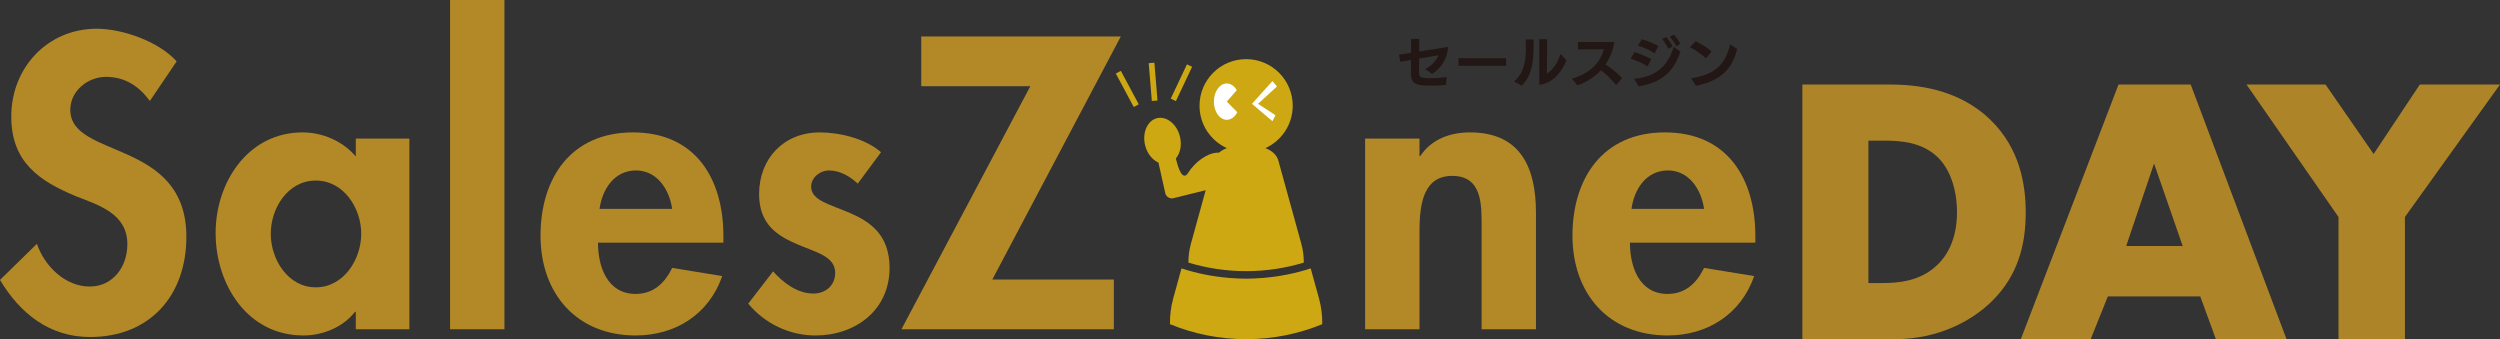
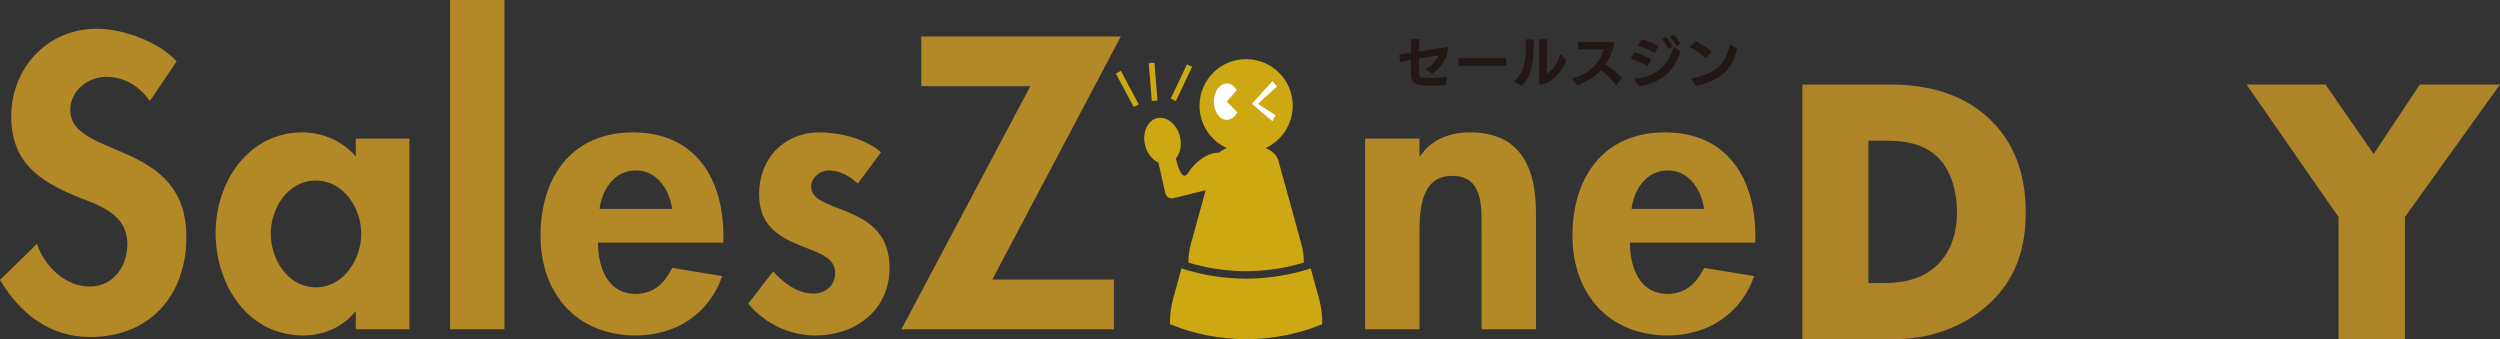
<svg xmlns="http://www.w3.org/2000/svg" id="_レイヤー_1" data-name="レイヤー_1" width="200" height="27.134" version="1.1" viewBox="0 0 200 27.134">
  <rect x="0" y="0" width="200" height="27.134" fill="#333333" stroke="none" />
  <defs>
    <style>
      .st0 {
        fill: #b38927;
      }

      .st1 {
        fill: #ae8428;
      }

      .st2 {
        fill: #fff;
      }

      .st3 {
        fill: #221714;
      }

      .st4 {
        fill: #cda813;
      }
    </style>
  </defs>
  <g>
    <path class="st1" d="M144.189,27.134V6.761h6.934c2.047,0,5.467.275,8.094,2.81,2.383,2.291,2.841,5.223,2.841,7.422,0,2.688-.672,5.071-2.657,7.056-1.618,1.619-4.337,3.085-7.819,3.085h-7.392ZM149.473,22.644h1.07c1.283,0,3.085-.122,4.459-1.466.672-.641,1.557-1.924,1.557-4.185,0-1.894-.58-3.513-1.588-4.459-1.252-1.161-2.902-1.283-4.215-1.283h-1.283v11.393Z" />
-     <path class="st1" d="M176.02,23.713h-7.392l-1.375,3.421h-5.589l7.819-20.373h5.773l7.666,20.373h-5.65l-1.252-3.421ZM174.615,19.681l-2.29-6.598-2.23,6.598h4.521Z" />
    <path class="st1" d="M187.08,17.36l-7.361-10.599h6.322l3.849,5.559,3.696-5.559h6.414l-7.606,10.599v9.774h-5.314v-9.774Z" />
  </g>
  <g>
    <g>
      <path class="st3" d="M115.687,6.794c-.373.041-.773.06-1.15.06-1.058,0-1.661-.055-1.661-.929,0-.377,0-.75.005-1.127l-.86.147-.092-.57.957-.152v-1.109h.658l-.009,1.008c1.045-.166,2.232-.354,2.301-.368,0,.86-.548,1.716-1.27,2.162l-.552-.391c.602-.29.975-.842,1.053-1.1l-1.537.262c-.005.373-.01.75-.01,1.123,0,.391.152.446.962.446.377,0,.787-.032,1.242-.088l-.037.626Z" />
      <path class="st3" d="M116.682,5.262v-.607h3.81v.607h-3.81Z" />
      <path class="st3" d="M121.118,6.504c.828-.653.952-1.684.952-2.669,0-.23-.005-.465-.014-.685l.635.009v.221c0,1.597-.106,2.581-.948,3.474l-.626-.35ZM123.142,3.136h.63s-.009,2.066-.023,2.742c.506-.262.883-.911,1.1-1.564l.464.515c-.299.759-.975,1.813-2.171,1.96v-3.653Z" />
      <path class="st3" d="M129.294,6.813c-.428-.534-.833-.906-1.224-1.192-.571.621-1.275.999-1.882,1.21l-.432-.543c1.643-.46,2.347-1.509,2.549-2.351l-2.071.018v-.598h2.913c-.12.732-.377,1.321-.704,1.804.419.262.925.649,1.33,1.086l-.478.566Z" />
      <path class="st3" d="M131.802,5.308c-.419-.285-.948-.488-1.353-.616l.313-.529c.354.115.934.327,1.334.575l-.294.57ZM130.725,6.302c1.997-.152,2.788-1.311,3.17-2.554l.543.382c-.345,1.008-1.017,2.429-3.35,2.774l-.363-.603ZM132.377,4.273c-.363-.262-.938-.502-1.339-.616l.299-.515c.354.092.953.313,1.325.543l-.285.589ZM133.468,3.905c-.111-.248-.359-.617-.497-.782l.336-.166c.111.138.4.515.506.759l-.345.189ZM134.103,3.698c-.106-.23-.354-.575-.511-.764l.322-.166c.138.152.396.488.51.727l-.322.203Z" />
      <path class="st3" d="M136.477,4.678c-.35-.368-.961-.741-1.284-.897l.456-.479c.281.129.934.479,1.274.814l-.446.561ZM135.295,6.261c1.96-.294,2.751-1.164,3.11-2.705l.57.354c-.267,1.035-.796,2.462-3.294,2.954l-.386-.603Z" />
    </g>
    <path class="st0" d="M11.99,8.076c-.87-1.181-1.988-1.926-3.51-1.926-1.46,0-2.857,1.118-2.857,2.64,0,3.945,9.287,2.299,9.287,10.157,0,4.69-2.92,8.014-7.703,8.014-3.23,0-5.591-1.864-7.206-4.566l2.951-2.889c.621,1.801,2.268,3.417,4.224,3.417,1.864,0,3.013-1.584,3.013-3.386,0-2.423-2.236-3.106-4.069-3.821-3.013-1.242-5.218-2.764-5.218-6.399C.901,5.436,3.79,2.299,7.734,2.299c2.081,0,4.97,1.025,6.399,2.609l-2.143,3.169Z" />
    <path class="st0" d="M32.749,26.34h-4.286v-1.398h-.062c-.932,1.212-2.547,1.895-4.131,1.895-4.473,0-7.02-4.069-7.02-8.2,0-4.038,2.578-8.045,6.958-8.045,1.584,0,3.199.683,4.256,1.926v-1.429h4.286v15.251ZM28.898,18.699c0-2.05-1.398-4.255-3.634-4.255s-3.603,2.205-3.603,4.255,1.367,4.287,3.603,4.287,3.634-2.236,3.634-4.287Z" />
    <path class="st0" d="M40.354,26.34h-4.349V0h4.349v26.34Z" />
    <path class="st0" d="M47.839,19.414c0,1.926.745,4.1,3.013,4.1,1.429,0,2.33-.87,2.92-2.081l4.007.652c-1.056,3.044-3.727,4.752-6.927,4.752-4.721,0-7.61-3.354-7.61-7.983s2.454-8.262,7.393-8.262c5.001,0,7.237,3.696,7.237,8.293v.528h-10.033ZM53.772,16.711c-.217-1.553-1.211-3.075-2.888-3.075-1.739,0-2.702,1.491-2.92,3.075h5.808Z" />
    <path class="st0" d="M68.618,14.692c-.621-.591-1.429-1.056-2.298-1.056-.715,0-1.429.559-1.429,1.305,0,1.118,1.584,1.429,3.137,2.112,1.584.683,3.137,1.739,3.137,4.38,0,3.386-2.733,5.405-5.932,5.405-2.05,0-4.038-.932-5.374-2.547l1.988-2.578c.839.932,1.957,1.771,3.23,1.771.963,0,1.739-.652,1.739-1.646,0-1.336-1.522-1.646-3.044-2.299s-3.044-1.553-3.044-4.007c0-2.858,1.988-4.939,4.846-4.939,1.615,0,3.665.497,4.908,1.584l-1.864,2.516Z" />
    <path class="st0" d="M89.107,22.364v3.976h-16.991l10.312-19.445h-8.728v-3.976h15.965l-10.281,19.445h9.722Z" />
    <path class="st0" d="M113.559,12.487h.062c.901-1.367,2.423-1.895,3.976-1.895,4.1,0,5.28,2.889,5.28,6.43v9.318h-4.348v-8.076c0-1.833.093-4.193-2.361-4.193-2.578,0-2.609,2.889-2.609,4.721v7.548h-4.349v-15.251h4.349v1.398Z" />
    <path class="st0" d="M130.394,19.414c0,1.926.745,4.1,3.013,4.1,1.429,0,2.33-.87,2.92-2.081l4.007.652c-1.056,3.044-3.727,4.752-6.926,4.752-4.721,0-7.61-3.354-7.61-7.983s2.454-8.262,7.393-8.262c5.001,0,7.237,3.696,7.237,8.293v.528h-10.033ZM136.327,16.711c-.218-1.553-1.212-3.075-2.889-3.075-1.739,0-2.702,1.491-2.92,3.075h5.808Z" />
    <g>
      <path class="st4" d="M105.518,23.872l-.662-2.4c-1.208.395-2.473.65-3.777.759-.034.003-.069.006-.104.008-.426.033-.854.055-1.287.055-.433,0-.862-.022-1.287-.055-.035-.003-.069-.005-.104-.008-1.303-.109-2.568-.364-3.777-.759l-.662,2.4c-.19.69-.274,1.389-.261,2.062,1.878.772,3.934,1.2,6.091,1.2,2.157,0,4.212-.428,6.091-1.2.014-.673-.071-1.372-.261-2.062Z" />
      <path class="st4" d="M93.88,15.854l2.576-.639-1.188,4.304c-.137.498-.197,1.002-.194,1.49,1.468.441,3.015.683,4.615.683,1.6,0,3.146-.241,4.615-.683.003-.487-.056-.992-.194-1.49l-1.845-6.686c-.122-.443-.531-.797-1.035-.982,1.289-.587,2.188-1.883,2.188-3.392,0-2.059-1.669-3.728-3.728-3.728-2.059,0-3.728,1.669-3.728,3.728,0,1.509.898,2.805,2.188,3.392-.234.086-.448.206-.622.359-.933-.03-1.946.774-2.472,1.611-.42.667-.762-.208-.986-1.14.346-.415.492-1.068.328-1.745-.243-1.004-1.065-1.667-1.835-1.481-.771.186-1.199,1.152-.956,2.156.162.668.581,1.178,1.069,1.395l.543,2.438c.067.299.367.485.664.411Z" />
      <g>
-         <line class="st4" x1="93.865" y1="7.99" x2="95.164" y2="5.247" />
        <rect class="st4" x="92.997" y="6.391" width="3.035" height=".456" transform="translate(48.134 89.236) rotate(-64.697)" />
      </g>
      <g>
        <line class="st4" x1="90.899" y1="8.453" x2="89.466" y2="5.777" />
        <rect class="st4" x="89.955" y="5.597" width=".456" height="3.035" transform="translate(7.327 43.424) rotate(-28.175)" />
      </g>
      <g>
        <line class="st4" x1="92.372" y1="8.059" x2="92.124" y2="5.034" />
        <rect class="st4" x="92.02" y="5.028" width=".456" height="3.036" transform="translate(-.226 7.563) rotate(-4.689)" />
      </g>
    </g>
    <path class="st2" d="M98.145,8.13l.797-.916c-.19-.325-.474-.537-.797-.537-.571,0-1.035.651-1.035,1.454s.463,1.454,1.035,1.454c.346,0,.651-.241.839-.609l-.839-.845Z" />
    <polygon class="st2" points="101.794 6.489 100.157 8.306 101.794 9.696 102.036 9.217 100.642 8.306 102.157 6.916 101.794 6.489" />
  </g>
</svg>